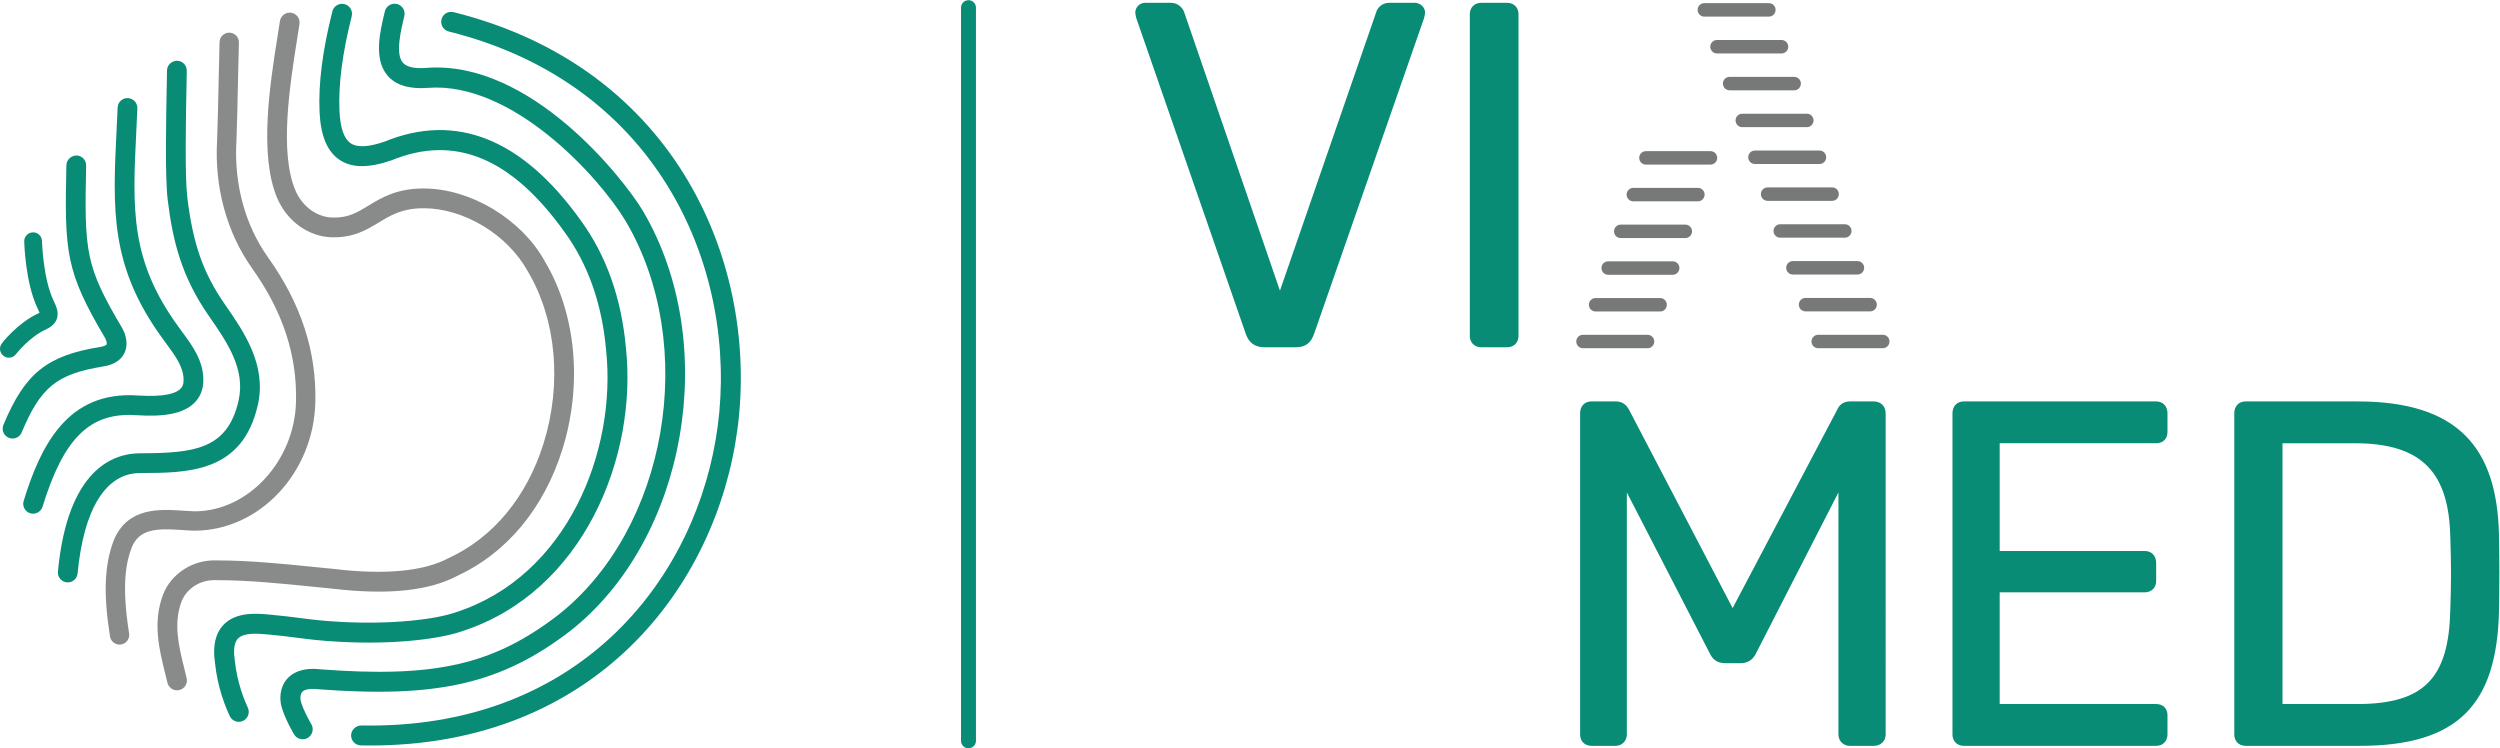
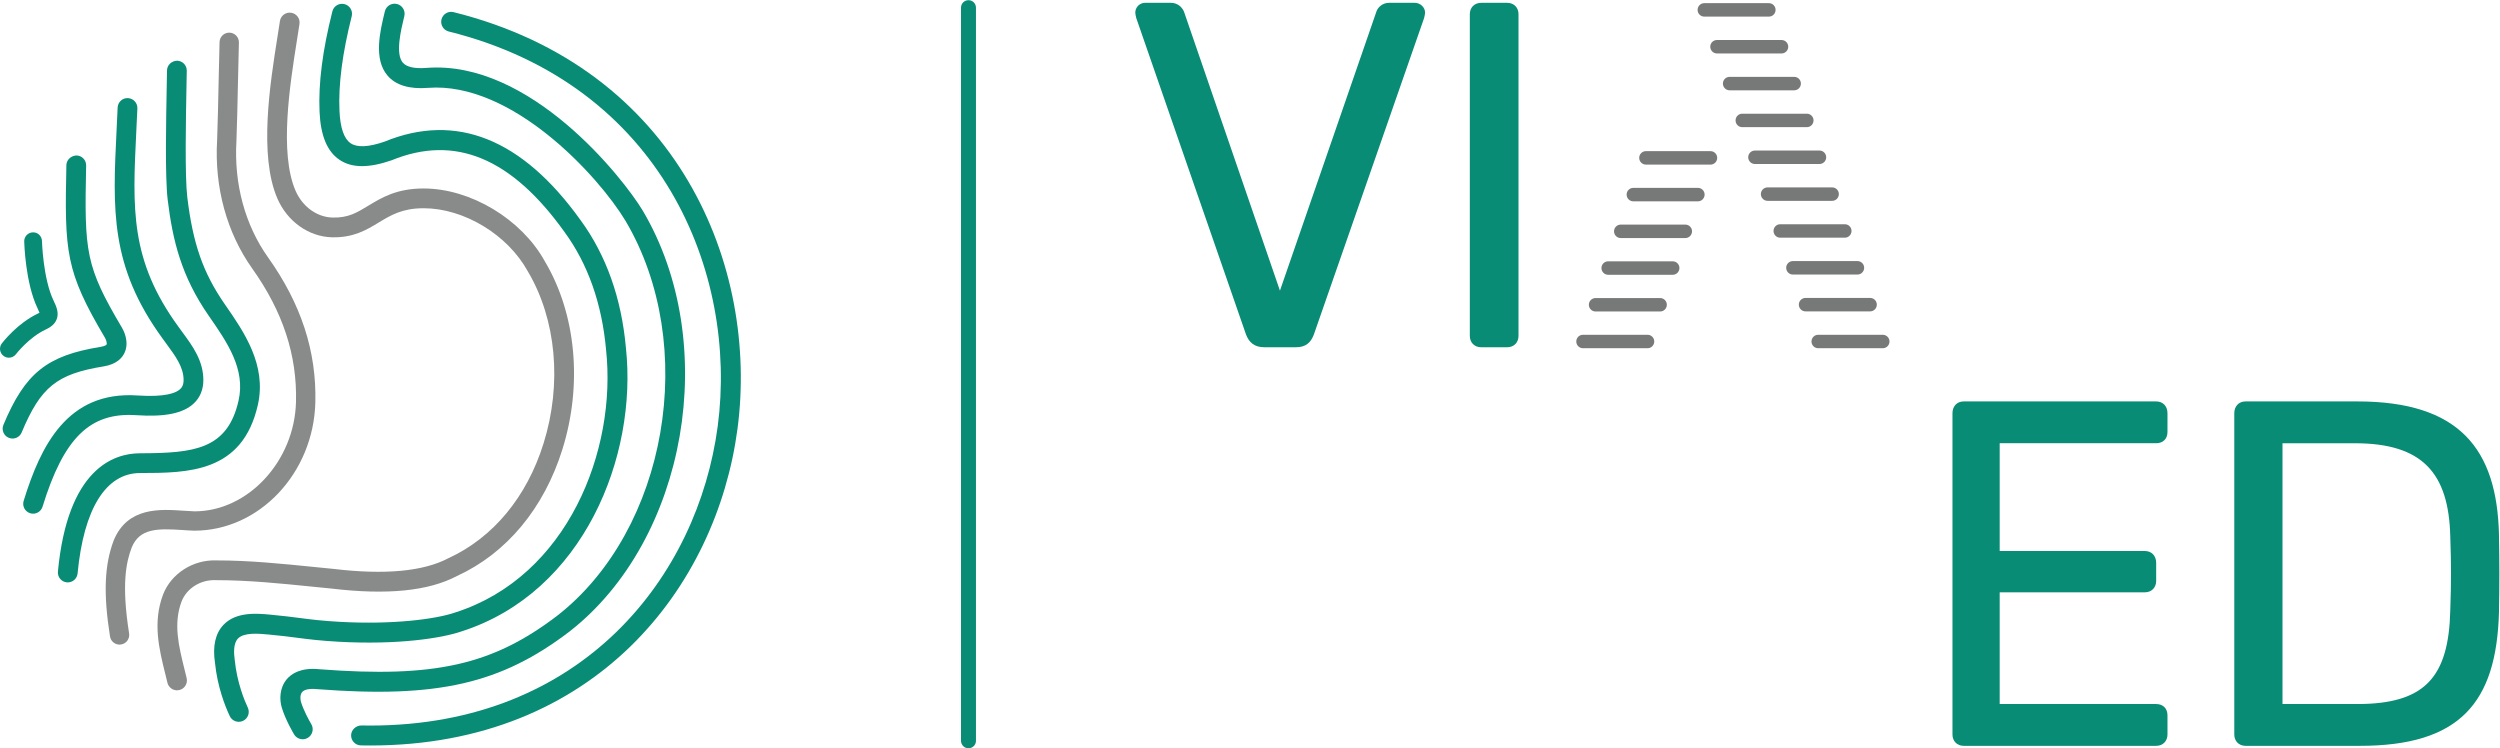
<svg xmlns="http://www.w3.org/2000/svg" viewBox="0 0 379.4 113.56" height="113.56" width="379.4" xml:space="preserve" id="svg2">
  <defs id="defs6" />
  <g transform="matrix(1.333,0,0,-1.333,0,113.56)" id="g10">
    <g transform="scale(0.1)" id="g12">
-       <path id="path14" style="fill:#098c76;fill-opacity:1;fill-rule:nonzero;stroke:none" d="m 1798.92,15.668 v 365.805 c 0,7.843 5.05,13.433 12.88,13.433 h 28.01 c 8.96,0 12.9,-6.156 14.56,-8.965 l 118.21,-226.304 119.31,226.304 c 1.13,2.809 5.05,8.965 14.01,8.965 h 27.45 c 7.84,0 13.45,-5.59 13.45,-13.433 V 15.668 c 0,-7.289 -5.61,-12.891 -13.45,-12.891 h -27.45 c -7.29,0 -12.88,5.602 -12.88,12.891 V 291.277 L 1999.48,108.66 c -3.37,-7.289 -8.96,-11.773 -17.93,-11.773 h -17.36 c -9.54,0 -14.58,4.484 -17.93,11.773 l -94.12,182.629 V 15.668 c 0,-7.289 -5.59,-12.891 -12.88,-12.891 h -27.46 c -7.83,0 -12.88,5.602 -12.88,12.891" />
      <path id="path16" style="fill:#098c76;fill-opacity:1;fill-rule:nonzero;stroke:none" d="m 2222.85,15.668 v 365.805 c 0,7.843 5.03,13.433 12.88,13.433 h 219.04 c 7.83,0 12.88,-5.59 12.88,-13.433 v -21.301 c 0,-7.82 -5.05,-12.871 -12.88,-12.871 H 2276.62 V 224.602 h 165.25 c 7.84,0 12.9,-5.602 12.9,-13.434 v -20.734 c 0,-7.278 -5.06,-12.871 -12.9,-12.871 H 2276.62 V 50.383 h 178.13 c 7.85,0 12.9,-5.039 12.9,-12.859 V 15.668 c 0,-7.289 -5.05,-12.891 -12.9,-12.891 h -219.02 c -7.85,0 -12.88,5.602 -12.88,12.891" />
      <path id="path18" style="fill:#098c76;fill-opacity:1;fill-rule:nonzero;stroke:none" d="m 2683.74,50.383 c 76.74,0 104.19,30.254 105.87,107 1.1,33.039 1.1,50.422 0,83.472 -1.68,72.266 -31.38,106.422 -108.67,106.422 h -82.35 V 50.383 Z M 2543.7,15.668 v 365.781 c 0,7.844 5.04,13.457 12.88,13.457 h 127.16 c 115.96,0 159.07,-53.797 161.32,-151.808 0.57,-33.039 0.57,-54.895 0,-87.957 C 2842.27,51.516 2800.24,2.777 2686.53,2.777 h -129.95 c -7.84,0 -12.88,5.602 -12.88,12.891" />
      <path id="path20" style="fill:#098c76;fill-opacity:1;fill-rule:nonzero;stroke:none" d="m 1418.54,471.152 -124.93,360.211 c -0.56,2.231 -1.11,5.024 -1.11,6.145 0,6.168 5.04,11.207 11.19,11.207 h 29.14 c 8.96,0 13.45,-6.16 15.13,-10.074 L 1457.2,521.008 1567,838.641 c 1.12,3.914 6.14,10.074 14.56,10.074 h 29.12 c 6.17,0 11.76,-5.039 11.76,-11.207 0,-1.121 -0.55,-3.914 -1.12,-6.145 L 1495.84,471.152 c -3.35,-8.964 -8.97,-14.566 -20.16,-14.566 h -36.41 c -11.22,0 -17.36,5.602 -20.73,14.566" />
      <path id="path22" style="fill:#098c76;fill-opacity:1;fill-rule:nonzero;stroke:none" d="m 1673.37,469.473 v 366.343 c 0,7.278 5.03,12.868 12.88,12.868 h 29.67 c 7.87,0 12.89,-5.59 12.89,-12.868 V 469.473 c 0,-7.289 -5.02,-12.895 -12.89,-12.895 h -29.67 c -7.85,0 -12.88,5.606 -12.88,12.895" />
      <path id="path24" style="fill:#098c76;fill-opacity:1;fill-rule:nonzero;stroke:none" d="m 1102.61,0 c -4.7,0 -8.52,3.812 -8.52,8.516 V 843.203 c 0,4.703 3.82,8.516 8.52,8.516 4.7,0 8.51,-3.813 8.51,-8.516 V 8.516 C 1111.12,3.812 1107.31,0 1102.61,0" />
      <path id="path26" style="fill:#777878;fill-opacity:1;fill-rule:nonzero;stroke:none" d="m 1940.26,833.004 h 73.64 c 4.18,0 7.57,3.43 7.57,7.656 0,4.223 -3.39,7.656 -7.57,7.656 h -73.64 c -4.17,0 -7.57,-3.433 -7.57,-7.656 0,-4.226 3.4,-7.656 7.57,-7.656" />
      <path id="path28" style="fill:#777878;fill-opacity:1;fill-rule:nonzero;stroke:none" d="m 2035.89,798.727 c 0,4.207 -3.4,7.628 -7.58,7.628 h -73.64 c -4.17,0 -7.57,-3.421 -7.57,-7.628 0,-4.227 3.4,-7.664 7.57,-7.664 h 73.64 c 4.18,0 7.58,3.437 7.58,7.664" />
      <path id="path30" style="fill:#777878;fill-opacity:1;fill-rule:nonzero;stroke:none" d="m 2050.29,756.777 c 0,4.207 -3.41,7.637 -7.59,7.637 h -73.62 c -4.18,0 -7.58,-3.43 -7.58,-7.637 0,-4.234 3.4,-7.679 7.58,-7.679 h 73.62 c 4.18,0 7.59,3.445 7.59,7.679" />
      <path id="path32" style="fill:#777878;fill-opacity:1;fill-rule:nonzero;stroke:none" d="m 2064.69,714.828 c 0,4.211 -3.4,7.637 -7.59,7.637 h -73.62 c -4.17,0 -7.57,-3.426 -7.57,-7.637 0,-4.234 3.4,-7.68 7.57,-7.68 h 73.62 c 4.19,0 7.59,3.446 7.59,7.68" />
      <path id="path34" style="fill:#777878;fill-opacity:1;fill-rule:nonzero;stroke:none" d="m 1947.43,679.828 h -73.62 c -4.19,0 -7.6,-3.426 -7.6,-7.637 0,-4.23 3.41,-7.679 7.6,-7.679 h 73.62 c 4.18,0 7.58,3.449 7.58,7.679 0,4.211 -3.4,7.637 -7.58,7.637" />
      <path id="path36" style="fill:#777878;fill-opacity:1;fill-rule:nonzero;stroke:none" d="m 1933.1,638.023 h -73.64 c -4.18,0 -7.58,-3.429 -7.58,-7.636 0,-4.235 3.4,-7.684 7.58,-7.684 h 73.64 c 4.18,0 7.58,3.449 7.58,7.684 0,4.207 -3.4,7.636 -7.58,7.636" />
      <path id="path38" style="fill:#777878;fill-opacity:1;fill-rule:nonzero;stroke:none" d="m 1918.76,596.207 h -73.63 c -4.18,0 -7.58,-3.43 -7.58,-7.637 0,-4.234 3.4,-7.683 7.58,-7.683 h 73.63 c 4.19,0 7.59,3.449 7.59,7.683 0,4.207 -3.4,7.637 -7.59,7.637" />
      <path id="path40" style="fill:#777878;fill-opacity:1;fill-rule:nonzero;stroke:none" d="m 1904.43,554.398 h -73.63 c -4.18,0 -7.58,-3.425 -7.58,-7.636 0,-4.235 3.4,-7.68 7.58,-7.68 h 73.63 c 4.18,0 7.58,3.445 7.58,7.68 0,4.211 -3.4,7.636 -7.58,7.636" />
      <path id="path42" style="fill:#777878;fill-opacity:1;fill-rule:nonzero;stroke:none" d="m 1890.1,512.582 h -73.63 c -4.18,0 -7.58,-3.426 -7.58,-7.637 0,-4.222 3.4,-7.656 7.58,-7.656 h 73.63 c 4.18,0 7.58,3.434 7.58,7.656 0,4.211 -3.4,7.637 -7.58,7.637" />
      <path id="path44" style="fill:#777878;fill-opacity:1;fill-rule:nonzero;stroke:none" d="m 1875.77,470.77 h -73.64 c -4.17,0 -7.56,-3.422 -7.56,-7.629 0,-4.235 3.39,-7.68 7.56,-7.68 h 73.64 c 4.18,0 7.58,3.445 7.58,7.68 0,4.207 -3.4,7.629 -7.58,7.629" />
      <path id="path46" style="fill:#777878;fill-opacity:1;fill-rule:nonzero;stroke:none" d="m 2143.54,470.77 h -73.62 c -4.17,0 -7.57,-3.422 -7.57,-7.629 0,-4.235 3.4,-7.68 7.57,-7.68 h 73.62 c 4.2,0 7.61,3.445 7.61,7.68 0,4.207 -3.41,7.629 -7.61,7.629" />
      <path id="path48" style="fill:#777878;fill-opacity:1;fill-rule:nonzero;stroke:none" d="m 2136.74,505.063 c 0,4.222 -3.41,7.656 -7.61,7.656 h -73.61 c -4.18,0 -7.58,-3.434 -7.58,-7.656 0,-4.223 3.4,-7.657 7.58,-7.657 h 73.61 c 4.2,0 7.61,3.434 7.61,7.657" />
      <path id="path50" style="fill:#777878;fill-opacity:1;fill-rule:nonzero;stroke:none" d="m 2122.32,547.035 c 0,4.211 -3.4,7.637 -7.57,7.637 h -73.64 c -4.17,0 -7.57,-3.426 -7.57,-7.637 0,-4.234 3.4,-7.68 7.57,-7.68 h 73.64 c 4.17,0 7.57,3.446 7.57,7.68" />
      <path id="path52" style="fill:#777878;fill-opacity:1;fill-rule:nonzero;stroke:none" d="m 2107.93,588.984 c 0,4.207 -3.41,7.637 -7.58,7.637 h -73.65 c -4.17,0 -7.57,-3.43 -7.57,-7.637 0,-4.234 3.4,-7.679 7.57,-7.679 h 73.65 c 4.17,0 7.58,3.445 7.58,7.679" />
      <path id="path54" style="fill:#777878;fill-opacity:1;fill-rule:nonzero;stroke:none" d="m 2093.51,630.934 c 0,4.207 -3.4,7.629 -7.58,7.629 h -73.63 c -4.18,0 -7.58,-3.422 -7.58,-7.629 0,-4.231 3.4,-7.672 7.58,-7.672 h 73.63 c 4.18,0 7.58,3.441 7.58,7.672" />
      <path id="path56" style="fill:#777878;fill-opacity:1;fill-rule:nonzero;stroke:none" d="m 2079.1,672.879 c 0,4.211 -3.4,7.637 -7.58,7.637 h -73.62 c -4.18,0 -7.59,-3.426 -7.59,-7.637 0,-4.231 3.41,-7.68 7.59,-7.68 h 73.62 c 4.18,0 7.58,3.449 7.58,7.68" />
      <path id="path58" style="fill:#098c76;fill-opacity:1;fill-rule:nonzero;stroke:none" d="m 271.859,30.133 c -4.261,0 -8.343,2.406 -10.277,6.512 -5.102,10.812 -14.07,33.105 -16.855,60.988 -2.77,18.523 0.445,33.113 9.621,42.82 14.422,15.266 38.433,13.055 52.808,11.742 14.762,-1.351 24.719,-2.64 34.067,-3.851 13.336,-1.727 24.863,-3.223 45.609,-4.375 59.848,-3.36 109.148,2.937 131.426,10.644 128.133,41.008 184.062,184.61 171.758,298.953 -4.703,52.672 -20.676,97.844 -47.496,134.461 -60.418,84.27 -124.727,110.852 -196.684,81.407 -26.266,-9.11 -45.5,-8.848 -59.402,0.601 -14.024,9.528 -21.418,27.406 -22.621,54.656 -1.43,32.258 3.343,69.641 14.601,114.293 1.531,6.086 7.695,9.782 13.781,8.239 6.086,-1.535 9.774,-7.707 8.239,-13.785 -10.704,-42.481 -15.262,-77.723 -13.934,-107.743 0.852,-19.324 5.125,-31.73 12.699,-36.875 7.446,-5.07 20.446,-4.433 38.617,1.856 81.399,33.328 156.641,3.363 223.09,-89.324 29.235,-39.907 46.653,-88.911 51.707,-145.563 13.246,-123.062 -47.843,-278.133 -187.179,-322.723 -22.336,-7.73 -72.582,-15.523 -139.868,-11.773 -21.578,1.203 -34.05,2.82 -47.261,4.527 -9.11,1.184 -18.817,2.442 -32.578,3.703 -11.555,1.063 -28.036,2.579 -34.875,-4.668 -5.164,-5.46 -4.805,-16.296 -3.594,-24.425 2.605,-25.946 11.258,-46.453 14.859,-54.098 2.68,-5.668 0.25,-12.434 -5.422,-15.109 -1.562,-0.738 -3.215,-1.09 -4.836,-1.09" />
      <path id="path60" style="fill:#098c76;fill-opacity:1;fill-rule:nonzero;stroke:none" d="m 344.609,10.273 c -3.867,0 -7.636,1.969 -9.781,5.524 -0.394,0.664 -9.832,16.422 -14.066,30.672 -2.68,9 -2.602,22.16 5.66,32.086 5.363,6.457 16.254,13.625 37.262,11.434 131.242,-10.047 197.144,4.801 270.886,61.09 125.192,97.809 161.446,307.899 77.485,449.52 -30.332,50.449 -129.067,158.679 -224.844,151.277 -21.231,-1.676 -36.742,3.063 -46.043,13.996 -16.141,18.953 -8.555,50.254 -3.02,73.109 1.481,6.114 7.653,9.879 13.766,8.395 6.117,-1.48 9.879,-7.645 8.395,-13.766 -3.883,-16.027 -10.383,-42.855 -1.778,-52.961 4.297,-5.046 13.332,-7.097 26.922,-6.039 118.07,9.262 224.172,-125.711 246.184,-162.324 C 821.078,461.414 782.219,237.488 648.512,133.031 570.41,73.43 498.035,56.84 361.605,67.285 352.656,68.246 346.508,67.043 343.949,63.977 341.48,61 341.82,55.645 342.617,52.969 c 2.836,-9.551 9.442,-21.582 11.754,-25.414 3.246,-5.398 1.504,-12.398 -3.894,-15.648 -1.84,-1.105 -3.868,-1.633 -5.868,-1.633" />
      <path id="path62" style="fill:#098c76;fill-opacity:1;fill-rule:nonzero;stroke:none" d="m 14.273,352.629 c -1.453,0 -2.922,0.281 -4.344,0.871 -5.73,2.402 -8.43,8.996 -6.035,14.727 24.687,58.976 49.488,78.886 110.57,88.769 4.992,0.809 6.676,2.234 6.906,2.711 0.621,1.313 -0.449,5.195 -1.762,7.457 -45.113,76.227 -46.144,97.352 -44.035,196.746 0.137,6.211 5.461,10.746 11.492,11.012 6.211,-0.133 11.141,-5.277 11.008,-11.488 -2.102,-99.043 -0.766,-114.407 40.906,-184.817 1.497,-2.531 8.684,-15.812 2.774,-28.445 -2.672,-5.703 -8.949,-13.004 -23.695,-15.391 -53.371,-8.633 -71.707,-23.398 -93.403,-75.246 -1.805,-4.308 -5.984,-6.906 -10.383,-6.906 z m 23.418,-85.535 c -1.102,0 -2.219,0.164 -3.32,0.504 -5.938,1.832 -9.27,8.129 -7.438,14.066 19.223,62.328 49.629,125.453 129.714,120.008 31.489,-2.106 43.747,2.812 48.532,7.293 1.789,1.676 3.84,4.359 3.84,10.348 0.003,14.585 -9.25,27.156 -19.043,40.468 -1.723,2.336 -3.43,4.653 -5.071,6.961 -59.769,82.004 -56.59,146.895 -52.191,236.711 0.41,8.418 0.836,17.067 1.215,25.981 0.265,6.211 5.488,11.156 11.722,10.757 6.207,-0.265 11.028,-5.511 10.758,-11.722 -0.387,-8.961 -0.808,-17.653 -1.226,-26.114 -4.325,-88.386 -7.18,-146.773 47.992,-222.472 1.644,-2.313 3.273,-4.531 4.922,-6.762 10.984,-14.926 23.429,-31.836 23.422,-53.812 0,-10.954 -3.688,-19.961 -10.969,-26.774 -12.028,-11.25 -32.813,-15.496 -65.395,-13.316 -52.613,3.57 -82.515,-25.711 -106.719,-104.184 -1.488,-4.836 -5.941,-7.941 -10.746,-7.941 z m 39.457,-78.235 c -0.355,0 -0.715,0.012 -1.074,0.047 -6.188,0.586 -10.726,6.074 -10.141,12.262 11.062,117.055 63.304,134.637 93.457,134.699 61.437,0.129 99.652,4.231 112.234,60.078 8.078,35.848 -13.086,66.356 -33.543,95.852 l -0.617,0.891 c -30.785,44.406 -40.887,84.902 -46.586,132.039 -3.07,25.336 -1.813,90.8 -1.055,129.914 l 0.309,17.07 c 0.086,6.215 5.34,10.887 11.414,11.082 6.211,-0.094 11.18,-5.199 11.086,-11.414 l -0.313,-17.168 c -0.695,-35.996 -1.984,-103.004 0.899,-126.785 6.433,-53.211 18.015,-86.254 42.738,-121.918 l 0.609,-0.883 C 277.621,474.273 303.828,436.492 293.578,391 276.137,313.605 214.141,313.477 159.438,313.367 120.547,313.285 95.297,272.688 88.336,199.047 87.781,193.223 82.879,188.859 77.148,188.859" />
      <path id="path64" style="fill:#098c76;fill-opacity:1;fill-rule:nonzero;stroke:none" d="m 45.398,494.348 h 0.105 z M 10.105,444.672 c -2.133,0 -4.281,0.676 -6.106,2.062 -4.445,3.379 -5.32,9.707 -1.949,14.157 0.711,0.933 17.656,23.062 41.25,34.093 0.711,0.332 1.266,0.621 1.684,0.86 -0.34,0.949 -0.957,2.429 -2.059,4.707 -14.07,28.972 -15.305,74.558 -15.352,76.484 -0.133,5.582 4.285,10.215 9.867,10.348 5.523,0.273 10.219,-4.281 10.355,-9.863 0.012,-0.43 1.191,-43.145 13.32,-68.133 3.18,-6.543 6.066,-13.528 3.555,-20.614 -2.309,-6.507 -8.055,-9.89 -12.809,-12.109 -18.969,-8.871 -33.555,-27.812 -33.699,-28.004 -1.992,-2.609 -5.012,-3.988 -8.059,-3.988" />
      <path id="path66" style="fill:#898a8a;fill-opacity:1;fill-rule:nonzero;stroke:none" d="m 136.098,118.035 c -5.328,0 -10.008,3.875 -10.864,9.305 -7.656,48.555 -6.386,81.258 4.239,109.363 15.73,38.141 52.668,35.617 79.648,33.758 4.309,-0.293 8.484,-0.582 12.442,-0.699 60.703,0.004 113.71,57.039 115.429,124.551 1.36,53.164 -14.941,102.851 -49.828,151.886 -28.965,40.739 -43.164,92.625 -39.98,146.102 0.777,21.48 1.23,43.183 1.683,64.961 0.328,15.547 0.653,31.129 1.098,46.781 0.176,6.086 5.152,10.812 11.324,10.699 6.082,-0.176 10.867,-5.246 10.699,-11.324 -0.445,-15.602 -0.773,-31.129 -1.093,-46.617 -0.461,-21.895 -0.918,-43.711 -1.711,-65.551 -2.899,-48.738 9.863,-95.625 35.929,-132.281 37.754,-53.067 55.383,-107.114 53.903,-165.219 -2.051,-80.512 -63.856,-146.016 -137.778,-146.016 -4.55,0.133 -9.019,0.434 -13.625,0.754 -29.05,1.981 -48.761,1.688 -57.656,-19.879 -6.355,-16.828 -11.789,-41.879 -2.965,-97.843 0.946,-6.004 -3.152,-11.645 -9.164,-12.59 -0.582,-0.094 -1.156,-0.141 -1.73,-0.141" />
      <path id="path68" style="fill:#898a8a;fill-opacity:1;fill-rule:nonzero;stroke:none" d="m 201.547,65.992 c -5.086,0 -9.699,3.477 -10.934,8.641 l -2.359,9.641 c -7.156,28.852 -14.555,58.692 -2.691,90.551 9.207,24.129 34.257,40.055 60.765,39.078 0.043,0 0.094,0 0.141,0 37.183,0 74.703,-3.793 110.992,-7.464 l 22.519,-2.243 c 58.161,-6.918 101.938,-2.832 130.329,12.118 51.14,23.433 89.48,69.796 108.523,130.816 21.234,68.059 14.484,141.351 -18.055,196.059 -22.972,41.671 -72.714,71.648 -118.507,71.648 -0.063,0 -0.122,0 -0.184,0 -24.164,-0.047 -37.148,-7.91 -50.895,-16.238 -14.113,-8.555 -28.773,-17.368 -53.054,-16.86 -26.574,0.582 -51.067,17.965 -62.399,44.282 -21.199,49.23 -8.312,130.566 0.219,184.39 0.984,6.231 1.914,12.11 2.731,17.531 0.921,6.145 6.683,10.364 12.796,9.457 6.149,-0.921 10.379,-6.656 9.457,-12.796 -0.824,-5.481 -1.761,-11.418 -2.761,-17.711 -8.121,-51.262 -20.399,-128.727 -1.778,-171.973 7.86,-18.246 24.434,-30.293 42.219,-30.68 18.051,-0.511 28.004,5.785 40.91,13.606 15.039,9.109 32.086,19.437 62.516,19.492 0.07,0 0.144,0 0.215,0 53.504,0 111.527,-34.859 138.035,-82.965 35.57,-59.785 43.121,-139.887 20.016,-213.941 C 619.348,273.227 576.699,221.984 520.234,196.133 487.855,179.047 441.016,174.281 377.566,181.82 l -22.367,2.227 c -35.781,3.621 -72.777,7.363 -109.332,7.363 -17.558,0.797 -33.476,-9.379 -39.25,-24.519 -9.398,-25.258 -3.144,-50.489 3.477,-77.204 l 2.406,-9.828 c 1.445,-6.047 -2.285,-12.117 -8.328,-13.555 -0.883,-0.211 -1.762,-0.312 -2.625,-0.312" />
      <path id="path70" style="fill:#098c76;fill-opacity:1;fill-rule:nonzero;stroke:none" d="m 421.621,3.168 c -3.574,0 -7.144,0.035 -10.762,0.109 -6.269,0.121 -11.254,5.301 -11.132,11.57 0.125,6.273 5.671,11.098 11.574,11.133 3.41,-0.066 6.836,-0.098 10.203,-0.098 241.98,-0.019 372.973,170.074 395.605,340.758 23.067,173.972 -62.921,388.812 -306.218,449.414 -6.086,1.519 -9.793,7.679 -8.278,13.765 1.52,6.09 7.668,9.793 13.766,8.278 C 773.203,774.121 863.973,547.32 839.625,363.656 815.684,183.109 677.227,3.184 421.621,3.168" />
    </g>
  </g>
</svg>